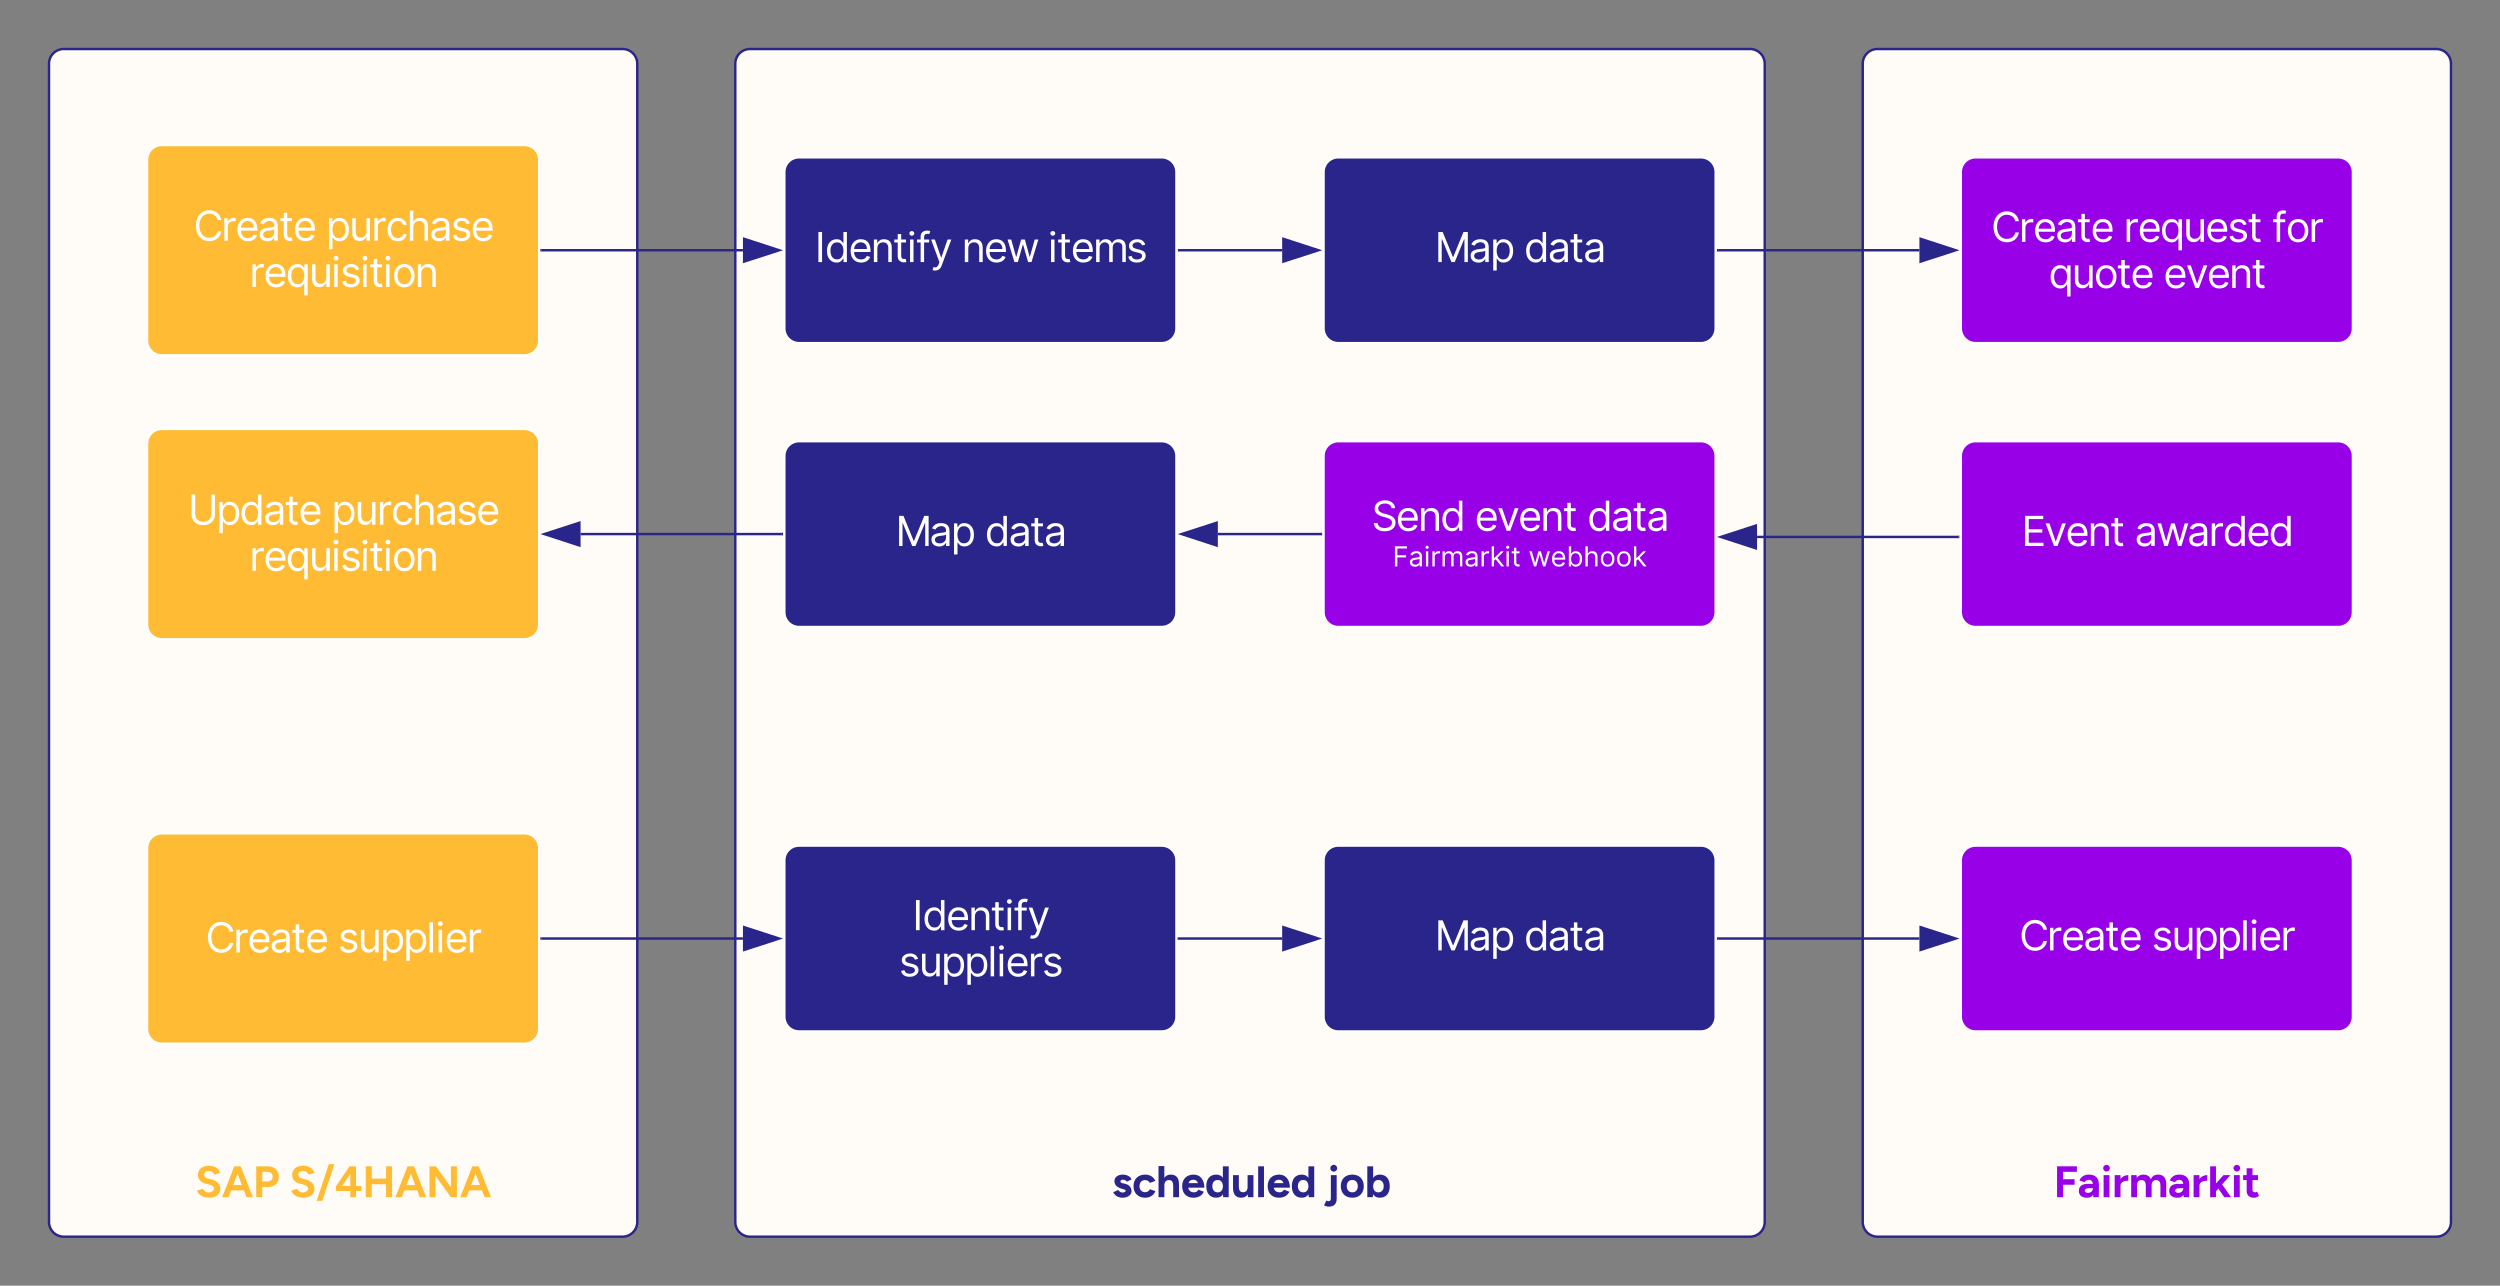
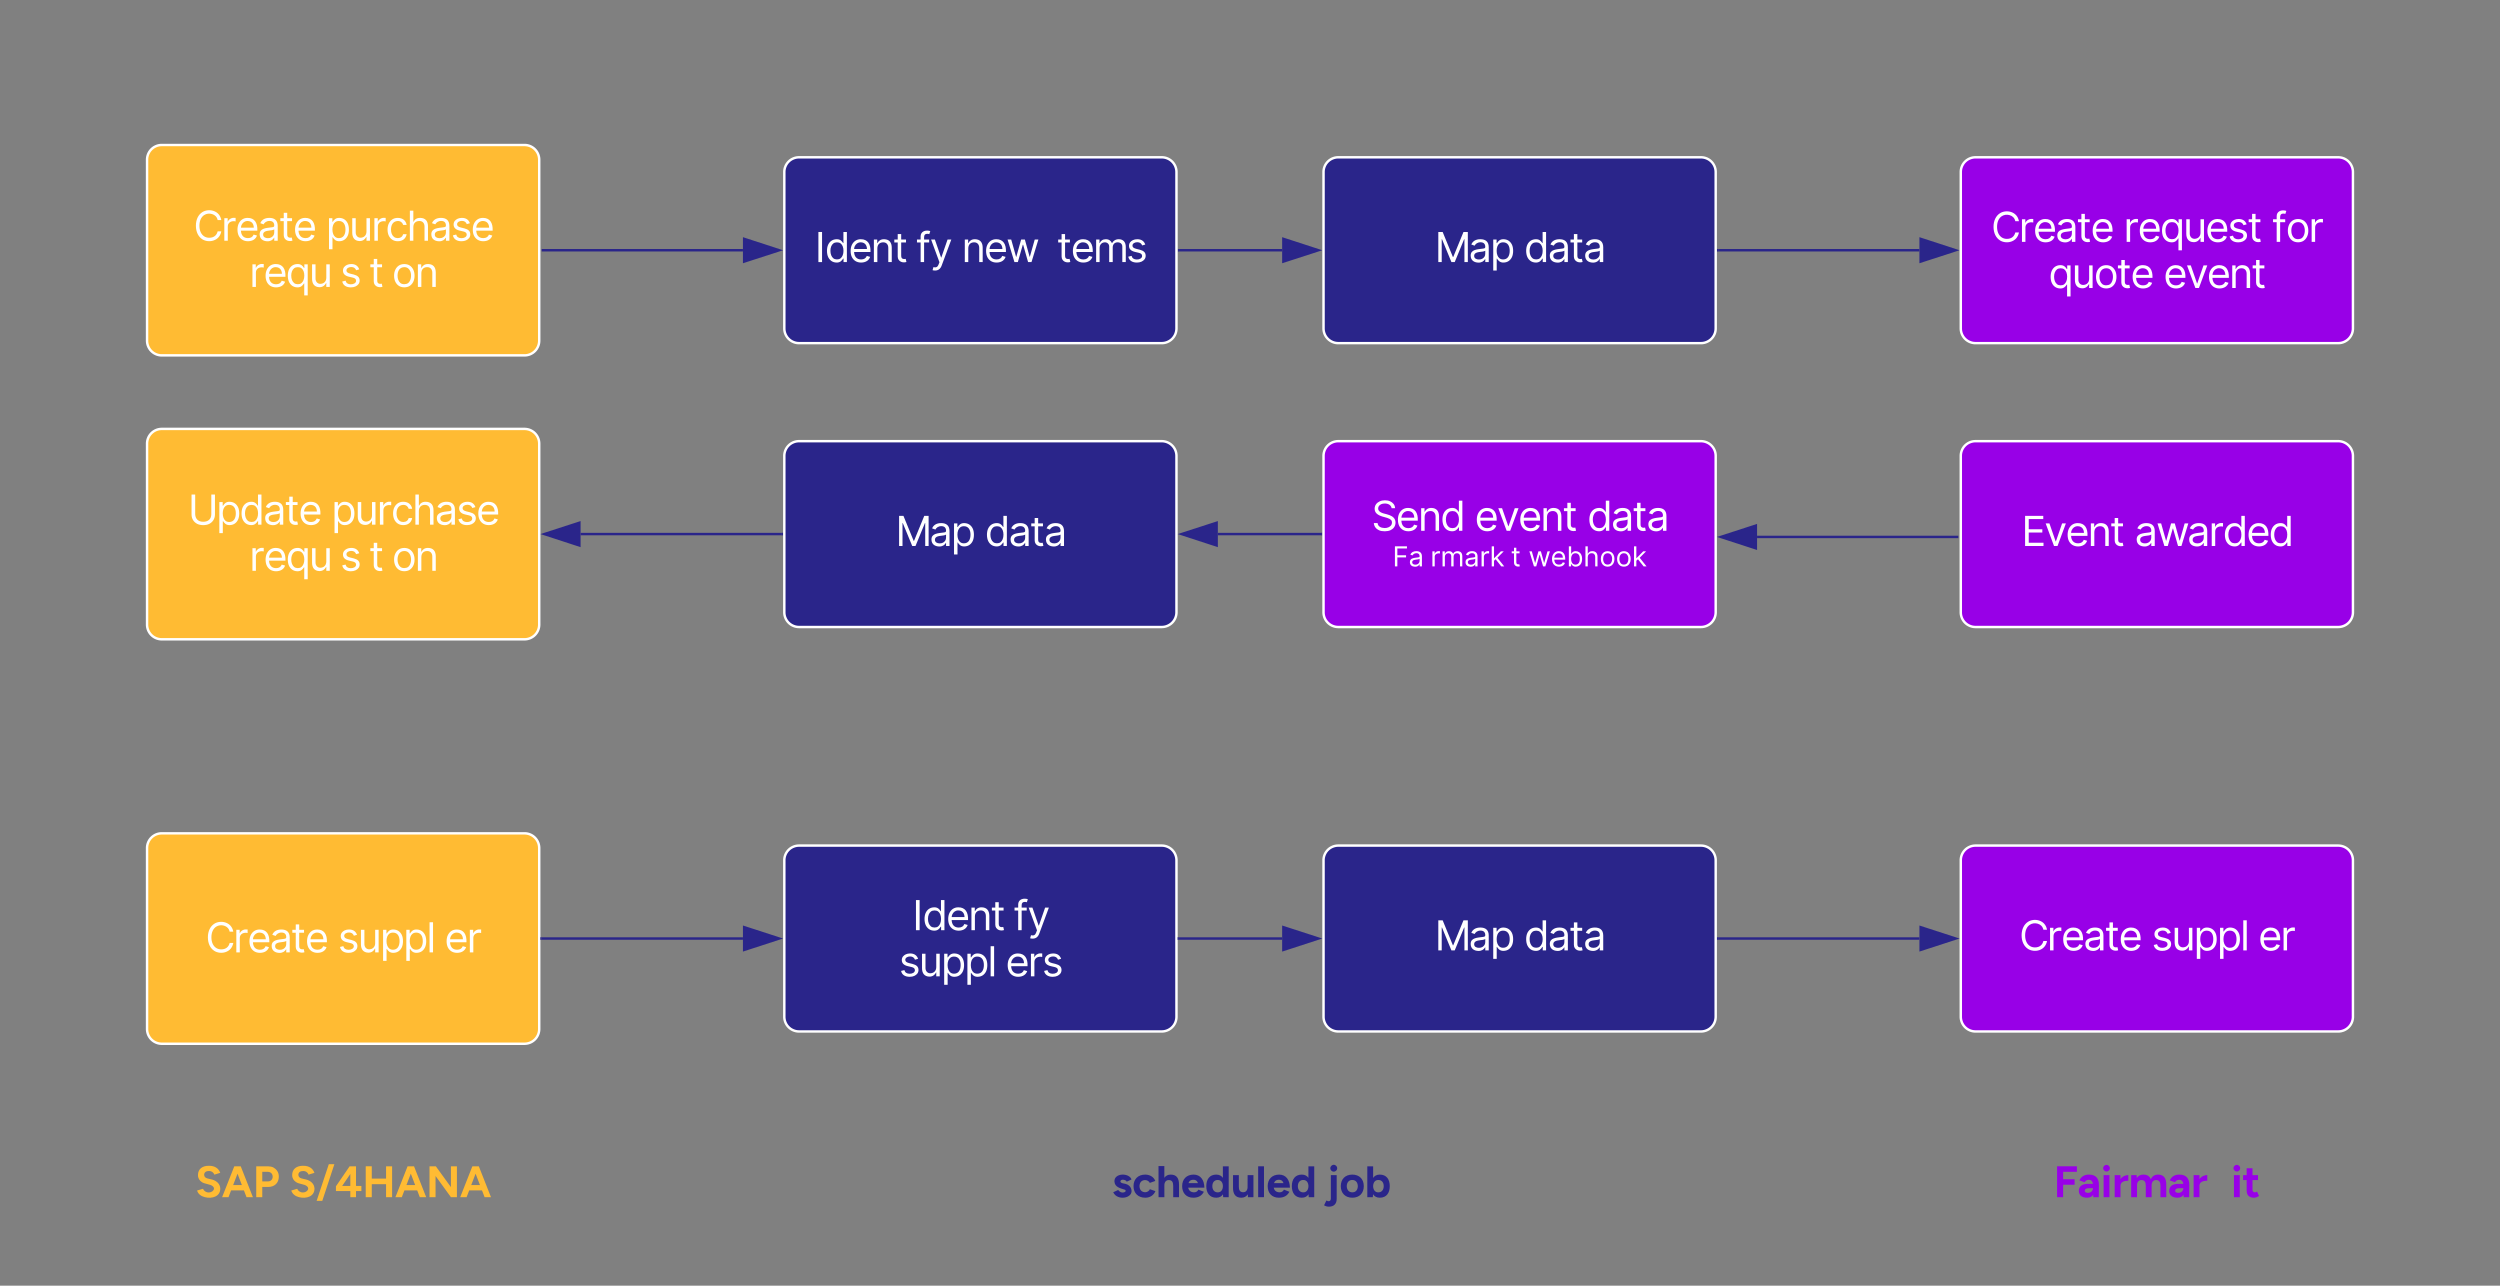
<svg xmlns="http://www.w3.org/2000/svg" xmlns:ns1="lucid" xmlns:xlink="http://www.w3.org/1999/xlink" width="1020" height="524.56">
  <rect width="100%" height="100%" fill="#808080" stroke="none" />
  <g transform="translate(-60 -60)" ns1:page-tab-id="5_nGJU603rUV">
-     <path d="M820 86a6 6 0 0 1 6-6h228a6 6 0 0 1 6 6v472.56a6 6 0 0 1-6 6H826a6 6 0 0 1-6-6zM80 86a6 6 0 0 1 6-6h228a6 6 0 0 1 6 6v472.56a6 6 0 0 1-6 6H86a6 6 0 0 1-6-6zM360 86a6 6 0 0 1 6-6h408a6 6 0 0 1 6 6v472.56a6 6 0 0 1-6 6H366a6 6 0 0 1-6-6z" stroke="#2a258a" fill="#fffcf8" />
    <path d="M80 526a6 6 0 0 1 6-6h228a6 6 0 0 1 6 6v32.56a6 6 0 0 1-6 6H86a6 6 0 0 1-6-6z" stroke="#000" stroke-opacity="0" fill="#fff" fill-opacity="0" />
    <use xlink:href="#a" transform="matrix(1,0,0,1,85,525) translate(54.689 23.451)" />
    <use xlink:href="#b" transform="matrix(1,0,0,1,85,525) translate(93.124 23.451)" />
    <path d="M360.54 526a6 6 0 0 1 6-6H774a6 6 0 0 1 6 6v32.56a6 6 0 0 1-6 6H366.54a6 6 0 0 1-6-6z" stroke="#000" stroke-opacity="0" fill="#fff" fill-opacity="0" />
    <use xlink:href="#c" transform="matrix(1,0,0,1,365.542,525) translate(148.111 23.451)" />
    <use xlink:href="#d" transform="matrix(1,0,0,1,365.542,525) translate(235.791 23.451)" />
    <path d="M820 526a6 6 0 0 1 6-6h228a6 6 0 0 1 6 6v32.56a6 6 0 0 1-6 6H826a6 6 0 0 1-6-6z" stroke="#000" stroke-opacity="0" fill="#fff" fill-opacity="0" />
    <use xlink:href="#e" transform="matrix(1,0,0,1,825,525) translate(72.92 23.451)" />
    <path d="M120 125.16a6 6 0 0 1 6-6h148a6 6 0 0 1 6 6V199a6 6 0 0 1-6 6H126a6 6 0 0 1-6-6z" stroke="#fff" fill="#fb3" />
    <use xlink:href="#f" transform="matrix(1,0,0,1,125,124.164) translate(13.916 34.069)" />
    <use xlink:href="#g" transform="matrix(1,0,0,1,125,124.164) translate(67.94 34.069)" />
    <use xlink:href="#h" transform="matrix(1,0,0,1,125,124.164) translate(36.697 52.895)" />
    <path d="M281 162.1h82.12" stroke="#2a258a" fill="none" />
-     <path d="M281 162.6h-.5v-1h.5z" stroke="#2a258a" stroke-width=".05" fill="#2a258a" />
    <path d="M377.88 162.1l-14.26 4.62v-9.27z" stroke="#2a258a" fill="#2a258a" />
    <path d="M761 162.1h82.12" stroke="#2a258a" fill="none" />
    <path d="M761 162.6h-.5v-1h.5z" stroke="#2a258a" stroke-width=".05" fill="#2a258a" />
    <path d="M857.88 162.1l-14.26 4.62v-9.27z" stroke="#2a258a" fill="#2a258a" />
    <path d="M541 162.1h42.12" stroke="#2a258a" fill="none" />
    <path d="M541 162.6h-.5v-1h.5z" stroke="#2a258a" stroke-width=".05" fill="#2a258a" />
    <path d="M597.88 162.1l-14.26 4.62v-9.27z" stroke="#2a258a" fill="#2a258a" />
    <path d="M860 130.18a6 6 0 0 1 6-6h148a6 6 0 0 1 6 6V194a6 6 0 0 1-6 6H866a6 6 0 0 1-6-6z" stroke="#fff" fill="#9800e7" />
    <use xlink:href="#f" transform="matrix(1,0,0,1,865,129.178) translate(7.353 29.507)" />
    <use xlink:href="#i" transform="matrix(1,0,0,1,865,129.178) translate(61.378 29.507)" />
    <use xlink:href="#j" transform="matrix(1,0,0,1,865,129.178) translate(121.965 29.507)" />
    <use xlink:href="#k" transform="matrix(1,0,0,1,865,129.178) translate(30.786 48.333)" />
    <use xlink:href="#l" transform="matrix(1,0,0,1,865,129.178) translate(77.674 48.333)" />
    <path d="M380 130.18a6 6 0 0 1 6-6h148a6 6 0 0 1 6 6V194a6 6 0 0 1-6 6H386a6 6 0 0 1-6-6z" stroke="#fff" fill="#2a258a" />
    <use xlink:href="#m" transform="matrix(1,0,0,1,385,129.178) translate(7.42 37.757)" />
    <use xlink:href="#n" transform="matrix(1,0,0,1,385,129.178) translate(67.344 37.757)" />
    <use xlink:href="#o" transform="matrix(1,0,0,1,385,129.178) translate(102.521 37.757)" />
    <path d="M600 130.18a6 6 0 0 1 6-6h148a6 6 0 0 1 6 6V194a6 6 0 0 1-6 6H606a6 6 0 0 1-6-6z" stroke="#fff" fill="#2a258a" />
    <use xlink:href="#p" transform="matrix(1,0,0,1,605,129.178) translate(40.342 37.757)" />
    <use xlink:href="#q" transform="matrix(1,0,0,1,605,129.178) translate(76.801 37.757)" />
    <path d="M120 241a6 6 0 0 1 6-6h148a6 6 0 0 1 6 6v73.84a6 6 0 0 1-6 6H126a6 6 0 0 1-6-6z" stroke="#fff" fill="#fb3" />
    <use xlink:href="#r" transform="matrix(1,0,0,1,125,239.987) translate(11.662 34.069)" />
    <use xlink:href="#g" transform="matrix(1,0,0,1,125,239.987) translate(70.194 34.069)" />
    <use xlink:href="#h" transform="matrix(1,0,0,1,125,239.987) translate(36.697 52.895)" />
    <path d="M859 279.07h-82.12" stroke="#2a258a" fill="none" />
-     <path d="M859.5 279.57h-.5v-1h.5z" stroke="#2a258a" stroke-width=".05" fill="#2a258a" />
    <path d="M762.12 279.07l14.26-4.63v9.27z" stroke="#2a258a" fill="#2a258a" />
    <path d="M860 246a6 6 0 0 1 6-6h148a6 6 0 0 1 6 6v63.82a6 6 0 0 1-6 6H866a6 6 0 0 1-6-6z" stroke="#fff" fill="#9800e7" />
    <use xlink:href="#s" transform="matrix(1,0,0,1,865,245) translate(19.749 37.757)" />
    <use xlink:href="#t" transform="matrix(1,0,0,1,865,245) translate(65.908 37.757)" />
    <path d="M379 277.9h-82.12" stroke="#2a258a" fill="none" />
    <path d="M379.5 278.4h-.5v-1h.5z" stroke="#2a258a" stroke-width=".05" fill="#2a258a" />
    <path d="M282.12 277.9l14.26-4.62v9.27z" stroke="#2a258a" fill="#2a258a" />
    <path d="M380 246a6 6 0 0 1 6-6h148a6 6 0 0 1 6 6v63.82a6 6 0 0 1-6 6H386a6 6 0 0 1-6-6z" stroke="#fff" fill="#2a258a" />
    <use xlink:href="#p" transform="matrix(1,0,0,1,385,245) translate(40.342 37.757)" />
    <use xlink:href="#q" transform="matrix(1,0,0,1,385,245) translate(76.801 37.757)" />
    <path d="M599 277.9h-42.12" stroke="#2a258a" fill="none" />
    <path d="M599.5 278.4h-.5v-1h.5z" stroke="#2a258a" stroke-width=".05" fill="#2a258a" />
    <path d="M542.12 277.9l14.26-4.62v9.27z" stroke="#2a258a" fill="#2a258a" />
    <path d="M600 246a6 6 0 0 1 6-6h148a6 6 0 0 1 6 6v63.82a6 6 0 0 1-6 6H606a6 6 0 0 1-6-6z" stroke="#fff" fill="#9800e7" />
    <use xlink:href="#u" transform="matrix(1,0,0,1,605,245) translate(14.557 31.569)" />
    <use xlink:href="#v" transform="matrix(1,0,0,1,605,245) translate(56.671 31.569)" />
    <use xlink:href="#w" transform="matrix(1,0,0,1,605,245) translate(102.587 31.569)" />
    <use xlink:href="#x" transform="matrix(1,0,0,1,605,245) translate(23.138 46.09)" />
    <use xlink:href="#y" transform="matrix(1,0,0,1,605,245) translate(78.598 46.09)" />
    <path d="M120 406a6 6 0 0 1 6-6h148a6 6 0 0 1 6 6v73.85a6 6 0 0 1-6 6H126a6 6 0 0 1-6-6z" stroke="#fff" fill="#fb3" />
    <g>
      <use xlink:href="#f" transform="matrix(1,0,0,1,125,405) translate(18.81 43.569)" />
      <use xlink:href="#z" transform="matrix(1,0,0,1,125,405) translate(72.835 43.569)" />
    </g>
    <path d="M281 442.92h82.12" stroke="#2a258a" fill="none" />
    <path d="M281 443.42h-.5v-1h.5z" stroke="#2a258a" stroke-width=".05" fill="#2a258a" />
    <path d="M377.88 442.92l-14.26 4.64v-9.27z" stroke="#2a258a" fill="#2a258a" />
    <path d="M860 411a6 6 0 0 1 6-6h148a6 6 0 0 1 6 6v63.84a6 6 0 0 1-6 6H866a6 6 0 0 1-6-6z" stroke="#fff" fill="#9800e7" />
    <g>
      <use xlink:href="#f" transform="matrix(1,0,0,1,865,410.013) translate(18.81 37.757)" />
      <use xlink:href="#z" transform="matrix(1,0,0,1,865,410.013) translate(72.835 37.757)" />
    </g>
    <path d="M761 442.92h82.12" stroke="#2a258a" fill="none" />
    <path d="M761 443.42h-.5v-1h.5z" stroke="#2a258a" stroke-width=".05" fill="#2a258a" />
    <path d="M857.88 442.92l-14.26 4.64v-9.27z" stroke="#2a258a" fill="#2a258a" />
    <path d="M380 411a6 6 0 0 1 6-6h148a6 6 0 0 1 6 6v63.84a6 6 0 0 1-6 6H386a6 6 0 0 1-6-6z" stroke="#fff" fill="#2a258a" />
    <g>
      <use xlink:href="#A" transform="matrix(1,0,0,1,385,410.013) translate(47.225 29.507)" />
      <use xlink:href="#B" transform="matrix(1,0,0,1,385,410.013) translate(41.757 48.333)" />
    </g>
    <path d="M600 411a6 6 0 0 1 6-6h148a6 6 0 0 1 6 6v63.84a6 6 0 0 1-6 6H606a6 6 0 0 1-6-6z" stroke="#fff" fill="#2a258a" />
    <g>
      <use xlink:href="#p" transform="matrix(1,0,0,1,605,410.013) translate(40.342 37.757)" />
      <use xlink:href="#q" transform="matrix(1,0,0,1,605,410.013) translate(76.801 37.757)" />
    </g>
    <path d="M541 442.92h42.12" stroke="#2a258a" fill="none" />
    <path d="M541 443.42h-.5v-1h.5z" stroke="#2a258a" stroke-width=".05" fill="#2a258a" />
    <path d="M597.88 442.92l-14.26 4.64v-9.27z" stroke="#2a258a" fill="#2a258a" />
    <defs>
      <path fill="#fb3" d="M566-195C568-20 386 44 212-1 131-22 63-72 40-151l134-40c18 45 65 84 129 84 89 0 162-82 93-141-62-53-189-47-253-98-47-33-83-80-83-156 1-140 103-212 251-210 136 0 217 61 254 160l-133 41c-16-45-61-84-125-82-62-1-107 29-107 88 4 85 106 85 176 104 101 27 186 96 190 206" id="C" />
      <path fill="#fb3" d="M561 0L293-700h137L706 0H561zM8 0l276-700h137L153 0H8zm130-154v-121h439v121H138" id="D" />
      <path fill="#fb3" d="M588-467c0 144-95 235-241 235H197v-126h147c61 1 107-46 105-109-3-68-47-108-116-108H197v-125c101 2 201-11 270 28 68 39 121 105 121 205zM76 0v-700h137V0H76" id="E" />
      <g id="a">
        <use transform="matrix(0.018,0,0,0.018,0,0)" xlink:href="#C" />
        <use transform="matrix(0.018,0,0,0.018,10.791,0)" xlink:href="#D" />
        <use transform="matrix(0.018,0,0,0.018,23.484,0)" xlink:href="#E" />
      </g>
      <path fill="#fb3" d="M15 84l276-831h126L143 84H15" id="F" />
      <path fill="#fb3" d="M125-193l-99-54 310-453 82 77zm-99 55v-109l77-8h500v117H26zM352 0v-625l-15-75h144V0H352" id="G" />
      <path fill="#fb3" d="M537 0v-700h137V0H537zM76 0v-701l137 1V1zm102-295v-126h424v126H178" id="H" />
      <path fill="#fb3" d="M561 0L108-625l111-75L670-78zM76 0v-700h143c-12 223-3 468-6 701zm485 0v-700h136V0H561" id="I" />
      <g id="b">
        <use transform="matrix(0.018,0,0,0.018,0,0)" xlink:href="#C" />
        <use transform="matrix(0.018,0,0,0.018,10.791,0)" xlink:href="#F" />
        <use transform="matrix(0.018,0,0,0.018,18.471,0)" xlink:href="#G" />
        <use transform="matrix(0.018,0,0,0.018,29.724,0)" xlink:href="#H" />
        <use transform="matrix(0.018,0,0,0.018,43.058,0)" xlink:href="#D" />
        <use transform="matrix(0.018,0,0,0.018,55.751,0)" xlink:href="#I" />
        <use transform="matrix(0.018,0,0,0.018,69.493,0)" xlink:href="#D" />
      </g>
      <path fill="#2a258a" d="M432-204C514-7 218 77 80-44c-21-18-38-41-50-68l113-52c19 29 54 59 101 59 50 0 91-32 54-63-103-33-231-57-240-183-14-205 338-205 387-50l-109 50c-12-45-140-73-144-2 11 41 79 40 119 52 59 17 100 49 121 97" id="J" />
      <path fill="#2a258a" d="M526-137C493-51 409 12 298 12 136 12 30-89 30-250s104-262 266-262c109 0 196 59 227 144l-124 44c-16-36-59-64-109-64-80 3-123 57-125 138 2 82 47 134 127 138 51 0 93-31 109-69" id="K" />
      <path fill="#2a258a" d="M58 0l-1-706h132l1 706H58zm332 0v-256l132-30V0H390zM146-262c1-142 55-250 188-250s189 84 188 226l-132 30c0-80-22-129-94-132-73-1-107 48-106 126h-44" id="L" />
      <path fill="#2a258a" d="M522-123C480-41 406 12 283 12 126 12 30-92 30-250c0-160 101-262 260-262s242 126 244 297H400c1-102-22-180-115-180-88 0-120 57-120 149 1 85 50 133 132 136 53 1 84-26 101-61zm-406-92l1-103h352v103H116" id="M" />
      <path fill="#2a258a" d="M413 0l-7-93v-607h132V0H413zm39-250c0 147-54 262-196 262C105 12 30-96 30-250c0-155 75-262 226-262 142 0 196 114 196 262zm-285 0c0 81 44 141 123 141 77 0 115-61 117-141-2-80-40-140-118-140-79 0-122 60-122 140" id="N" />
      <path fill="#2a258a" d="M387 0c-16-154-5-334-8-500h132V0H387zM48-214v-286h132v256zm376-24C422-95 369 12 235 12 104 12 47-73 48-214l132-30c-1 79 22 129 93 132 74 1 106-49 106-126h45" id="O" />
      <path fill="#2a258a" d="M57 0v-700h132V0H57" id="P" />
      <g id="c">
        <use transform="matrix(0.018,0,0,0.018,0,0)" xlink:href="#J" />
        <use transform="matrix(0.018,0,0,0.018,8.284,0)" xlink:href="#K" />
        <use transform="matrix(0.018,0,0,0.018,17.991,0)" xlink:href="#L" />
        <use transform="matrix(0.018,0,0,0.018,28.124,0)" xlink:href="#M" />
        <use transform="matrix(0.018,0,0,0.018,37.973,0)" xlink:href="#N" />
        <use transform="matrix(0.018,0,0,0.018,48.551,0)" xlink:href="#O" />
        <use transform="matrix(0.018,0,0,0.018,58.649,0)" xlink:href="#P" />
        <use transform="matrix(0.018,0,0,0.018,63.022,0)" xlink:href="#M" />
        <use transform="matrix(0.018,0,0,0.018,72.871,0)" xlink:href="#N" />
      </g>
      <path fill="#2a258a" d="M236-656c1 41-37 79-78 78-41 1-79-37-78-78-1-41 37-79 78-78 41-1 79 37 78 78zM224 38c1 113-64 178-177 177-38 0-74-10-109-31L-9 75c41 26 101 27 101-46v-529h132V38" id="Q" />
      <path fill="#2a258a" d="M551-250C551-90 451 12 292 12 132 12 30-90 30-250s101-262 260-262c160 0 261 101 261 262zm-386 0c2 83 46 140 127 140 80 0 122-58 124-140-2-82-46-140-126-140-79 0-123 58-125 140" id="R" />
      <path fill="#2a258a" d="M57 0v-700h132v607l-7 93H57zm509-250c0 155-75 262-226 262-142 0-196-115-196-262 0-148 54-262 196-262 151 0 226 107 226 262zm-377 0c2 80 40 141 117 141 79 0 123-60 123-141s-42-140-122-140c-77 0-116 60-118 140" id="S" />
      <g id="d">
        <use transform="matrix(0.018,0,0,0.018,0,0)" xlink:href="#Q" />
        <use transform="matrix(0.018,0,0,0.018,5.173,0)" xlink:href="#R" />
        <use transform="matrix(0.018,0,0,0.018,15.502,0)" xlink:href="#S" />
      </g>
      <path fill="#9800e7" d="M76 0v-700h137V0H76zm110-282v-125h287v125H186zm0-293v-125h339v125H186" id="T" />
      <path fill="#9800e7" d="M260-512c151 0 226 83 225 235L482 0H357c-6-80-5-167-5-253 0-78-19-140-95-141-47 1-75 21-95 55L42-380c36-76 102-133 218-132zm127 308C386-76 344 12 219 12 108 13 31-37 30-141c0-114 84-161 204-161h127v98c-82 3-196-16-196 59 0 35 36 47 76 47 64-2 106-45 111-106h35" id="U" />
      <path fill="#9800e7" d="M65 0v-500h132V0H65zm142-657c1 40-36 77-76 76-39 1-78-37-76-76-2-39 37-77 76-76 40-1 77 36 76 76" id="V" />
      <path fill="#9800e7" d="M366-374c-89 2-173 24-177 111h-39c1-145 81-231 216-239v128zM57 0v-500h132V0H57" id="W" />
      <path fill="#9800e7" d="M57 0v-500h124c16 154 5 334 8 500H57zm331 0v-256l132-30V0H388zm332 0v-256l132-30V0H720zM145-262c2-142 54-250 188-250 132 0 189 84 187 226l-132 30c0-80-21-129-93-132-73-1-107 48-106 126h-44zm331 0c2-143 55-250 189-250 132 0 188 84 187 226l-132 30c0-80-21-129-94-132-73-1-107 48-106 126h-44" id="X" />
-       <path fill="#9800e7" d="M183-127l-79-91 256-282h157zM57 0v-700h132V0H57zm320 0L211-242l86-91L532 0H377" id="Y" />
      <path fill="#9800e7" d="M375-29c-28 21-68 41-112 41C156 13 95-42 95-146v-510h132v481c-9 65 65 81 102 47zM14-388v-112h338v112H14" id="Z" />
      <g id="e">
        <use transform="matrix(0.018,0,0,0.018,0,0)" xlink:href="#T" />
        <use transform="matrix(0.018,0,0,0.018,9.707,0)" xlink:href="#U" />
        <use transform="matrix(0.018,0,0,0.018,19.182,0)" xlink:href="#V" />
        <use transform="matrix(0.018,0,0,0.018,23.84,0)" xlink:href="#W" />
        <use transform="matrix(0.018,0,0,0.018,30.578,0)" xlink:href="#X" />
        <use transform="matrix(0.018,0,0,0.018,46.578,0)" xlink:href="#U" />
        <use transform="matrix(0.018,0,0,0.018,56.053,0)" xlink:href="#W" />
        <use transform="matrix(0.018,0,0,0.018,62.791,0)" xlink:href="#Y" />
        <use transform="matrix(0.018,0,0,0.018,72.356,0)" xlink:href="#V" />
        <use transform="matrix(0.018,0,0,0.018,77.013,0)" xlink:href="#Z" />
      </g>
      <path fill="#fff" d="M1072-204c318 0 512-168 576-436h248c-59 318-251 530-532 623-259 86-554 47-758-83-265-169-438-490-438-924s173-755 438-924c204-130 499-169 758-83 281 93 474 305 532 623h-248c-45-213-184-349-380-408-189-57-384-28-532 66-204 130-328 383-328 726 0 344 124 596 328 726 100 63 212 94 336 94" id="aa" />
      <path fill="#fff" d="M840-1332c-228 7-388 135-388 360V0H216v-1536h228v232h16c48-143 212-258 400-256 29 0 98 1 124 4v240c-30-6-100-18-144-16" id="ab" />
      <path fill="#fff" d="M1472-356c-81 240-294 384-612 388-314 0-521-155-630-374-113-227-112-601 0-830 106-217 302-384 606-384 475 0 684 339 660 868H312v-204h944c-7-269-152-447-420-452-198-4-333 114-401 250-58 110-57 222-55 374 4 329 162 540 480 540 202 0 327-90 384-240" id="ac" />
      <path fill="#fff" d="M1124-208C1047-67 898 39 668 36c-306-9-520-163-524-472-5-429 452-428 824-480 100-15 168-19 168-120 0-203-114-312-324-312-206 0-337 110-400 232l-224-80c96-234 308-360 616-360 350 0 568 167 568 544V0h-236v-208h-12zM380-424c-2 171 150 249 324 248 185 3 312-84 382-197 66-107 46-242 50-399-190 112-562 41-708 206-32 35-48 82-48 142" id="ad" />
      <path fill="#fff" d="M884-1536v200H88v-200h796zM912-8C806 31 647 29 540-23 419-82 320-195 320-376v-1528h236v1464c-3 157 61 231 204 232 42 1 74-6 104-12" id="ae" />
      <g id="f">
        <use transform="matrix(0.006,0,0,0.006,0,0)" xlink:href="#aa" />
        <use transform="matrix(0.006,0,0,0.006,11.313,0)" xlink:href="#ab" />
        <use transform="matrix(0.006,0,0,0.006,17.102,0)" xlink:href="#ac" />
        <use transform="matrix(0.006,0,0,0.006,26.162,0)" xlink:href="#ad" />
        <use transform="matrix(0.006,0,0,0.006,34.934,0)" xlink:href="#ae" />
        <use transform="matrix(0.006,0,0,0.006,40.59,0)" xlink:href="#ac" />
      </g>
      <path fill="#fff" d="M920 32C676 38 556-97 472-236h-20v812H216v-2112h228v244h28c84-136 200-270 444-264 288 7 472 161 573 372 108 226 107 617 0 842-100 211-282 367-569 374zM498-1070c-67 166-66 442 1 608 62 160 181 282 389 282 319 0 448-265 448-588 0-322-129-576-448-576-208 0-329 116-390 274" id="af" />
      <path fill="#fff" d="M452-576c-6 211 135 376 336 368 233-10 396-164 396-420v-908h236V0h-236v-260h-16C1095-108 943 25 712 20 377 9 216-206 216-560v-976h236v960" id="ag" />
      <path fill="#fff" d="M1444-448c-53 291-263 480-604 480-309 0-507-165-612-383-110-230-110-595 2-823 106-216 303-382 606-382 338 0 559 184 608 480h-236c-39-143-171-276-368-268-314 13-455 250-460 576-1 235 79 419 216 515 69 49 151 73 244 73 201-4 323-106 368-268h236" id="ah" />
      <path fill="#fff" d="M856-1344c-254 4-404 159-404 420V0H216v-2048h236v752h20c75-159 213-263 452-260 352 7 524 215 524 580V0h-236v-960c3-234-128-388-356-384" id="ai" />
      <path fill="#fff" d="M728-176c184 3 360-85 360-240 0-133-100-185-228-216l-256-60c-141-33-244-86-310-156-120-119-130-353-24-494 95-127 270-214 490-214 302 0 467 146 544 364l-212 60c-51-127-146-220-332-220-162 0-326 82-328 228 0 59 21 105 64 139 86 72 291 106 428 141s240 84 307 152c125 117 132 357 25 500C1155-57 969 34 732 32c-311 1-533-140-584-400l224-56c41 161 158 245 356 248" id="aj" />
      <g id="g">
        <use transform="matrix(0.006,0,0,0.006,0,0)" xlink:href="#af" />
        <use transform="matrix(0.006,0,0,0.006,9.479,0)" xlink:href="#ag" />
        <use transform="matrix(0.006,0,0,0.006,18.516,0)" xlink:href="#ab" />
        <use transform="matrix(0.006,0,0,0.006,24.306,0)" xlink:href="#ah" />
        <use transform="matrix(0.006,0,0,0.006,32.989,0)" xlink:href="#ai" />
        <use transform="matrix(0.006,0,0,0.006,42.181,0)" xlink:href="#ad" />
        <use transform="matrix(0.006,0,0,0.006,50.953,0)" xlink:href="#aj" />
        <use transform="matrix(0.006,0,0,0.006,59.085,0)" xlink:href="#ac" />
      </g>
      <path fill="#fff" d="M800-1556c244-6 359 127 444 264h28v-244h228V576h-236v-812h-20C1160-98 1040 38 796 32c-286-7-469-163-569-374-107-225-108-616 0-842 101-211 285-365 573-372zM580-258c123 99 362 103 488 4 128-101 200-285 200-514 0-227-69-406-198-504-125-96-370-93-492 4-126 100-198 279-198 500 0 223 74 408 200 510" id="ak" />
-       <path fill="#fff" d="M216 0v-1536h236V0H216zm288-1952c0 86-81 160-168 160s-168-74-168-160 81-160 168-160 168 74 168 160" id="al" />
      <path fill="#fff" d="M1204-67C1004 62 676 62 476-67S143-436 144-760c-1-326 132-568 332-697s528-129 728 0 333 371 332 697c1 324-133 564-332 693zM580-261c128 104 389 100 520 0 184-140 253-512 151-786-62-165-189-298-411-297-325 7-460 262-460 584 0 217 75 397 200 499" id="am" />
      <path fill="#fff" d="M844-1344c-250 5-392 162-392 420V0H216v-1536h228v240h20c73-154 217-263 448-260 349 8 519 217 520 580V0h-236v-960c3-231-128-388-352-384" id="an" />
      <g id="h">
        <use transform="matrix(0.006,0,0,0.006,0,0)" xlink:href="#ab" />
        <use transform="matrix(0.006,0,0,0.006,5.789,0)" xlink:href="#ac" />
        <use transform="matrix(0.006,0,0,0.006,14.848,0)" xlink:href="#ak" />
        <use transform="matrix(0.006,0,0,0.006,24.328,0)" xlink:href="#ag" />
        <use transform="matrix(0.006,0,0,0.006,33.365,0)" xlink:href="#al" />
        <use transform="matrix(0.006,0,0,0.006,37.055,0)" xlink:href="#aj" />
        <use transform="matrix(0.006,0,0,0.006,45.186,0)" xlink:href="#al" />
        <use transform="matrix(0.006,0,0,0.006,48.876,0)" xlink:href="#ae" />
        <use transform="matrix(0.006,0,0,0.006,54.533,0)" xlink:href="#al" />
        <use transform="matrix(0.006,0,0,0.006,58.223,0)" xlink:href="#am" />
        <use transform="matrix(0.006,0,0,0.006,67.503,0)" xlink:href="#an" />
      </g>
      <g id="i">
        <use transform="matrix(0.006,0,0,0.006,0,0)" xlink:href="#ab" />
        <use transform="matrix(0.006,0,0,0.006,5.789,0)" xlink:href="#ac" />
        <use transform="matrix(0.006,0,0,0.006,14.848,0)" xlink:href="#ak" />
        <use transform="matrix(0.006,0,0,0.006,24.328,0)" xlink:href="#ag" />
        <use transform="matrix(0.006,0,0,0.006,33.365,0)" xlink:href="#ac" />
        <use transform="matrix(0.006,0,0,0.006,42.424,0)" xlink:href="#aj" />
        <use transform="matrix(0.006,0,0,0.006,50.556,0)" xlink:href="#ae" />
      </g>
      <path fill="#fff" d="M900-1536v200H72v-200h828zm-124-388c-156-1-220 79-220 232V0H320v-1748c0-304 265-437 574-382 37 9 64 18 82 26l-68 204c-35-11-76-26-132-24" id="ao" />
      <g id="j">
        <use transform="matrix(0.006,0,0,0.006,0,0)" xlink:href="#ao" />
        <use transform="matrix(0.006,0,0,0.006,5.612,0)" xlink:href="#am" />
        <use transform="matrix(0.006,0,0,0.006,14.893,0)" xlink:href="#ab" />
      </g>
      <g id="k">
        <use transform="matrix(0.006,0,0,0.006,0,0)" xlink:href="#ak" />
        <use transform="matrix(0.006,0,0,0.006,9.479,0)" xlink:href="#ag" />
        <use transform="matrix(0.006,0,0,0.006,18.516,0)" xlink:href="#am" />
        <use transform="matrix(0.006,0,0,0.006,27.797,0)" xlink:href="#ae" />
        <use transform="matrix(0.006,0,0,0.006,33.453,0)" xlink:href="#ac" />
      </g>
      <path fill="#fff" d="M1472-1536L904 0H664L96-1536h256L776-312h16l424-1224h256" id="ap" />
      <g id="l">
        <use transform="matrix(0.006,0,0,0.006,0,0)" xlink:href="#ac" />
        <use transform="matrix(0.006,0,0,0.006,9.059,0)" xlink:href="#ap" />
        <use transform="matrix(0.006,0,0,0.006,17.721,0)" xlink:href="#ac" />
        <use transform="matrix(0.006,0,0,0.006,26.78,0)" xlink:href="#an" />
        <use transform="matrix(0.006,0,0,0.006,35.884,0)" xlink:href="#ae" />
      </g>
      <path fill="#fff" d="M496-2048V0H248v-2048h248" id="aq" />
      <path fill="#fff" d="M1244-236C1160-98 1040 38 796 32c-286-7-469-163-569-374-107-225-108-616 0-842 101-211 285-365 573-372 244-6 359 127 444 264h20v-756h236V0h-228v-236h-28zm-664-22c123 99 362 103 488 4 128-101 200-285 200-514 0-227-69-406-198-504-125-96-370-93-492 4-126 100-198 279-198 500 0 223 74 408 200 510" id="ar" />
      <path fill="#fff" d="M820 224c-80 231-250 391-559 342-31-6-53-12-65-18l60-208c117 28 200 27 270-42 54-53 103-195 138-290L96-1536h256L776-312h16l424-1224h256" id="as" />
      <g id="m">
        <use transform="matrix(0.006,0,0,0.006,0,0)" xlink:href="#aq" />
        <use transform="matrix(0.006,0,0,0.006,4.11,0)" xlink:href="#ar" />
        <use transform="matrix(0.006,0,0,0.006,13.766,0)" xlink:href="#ac" />
        <use transform="matrix(0.006,0,0,0.006,22.825,0)" xlink:href="#an" />
        <use transform="matrix(0.006,0,0,0.006,31.929,0)" xlink:href="#ae" />
        <use transform="matrix(0.006,0,0,0.006,37.585,0)" xlink:href="#al" />
        <use transform="matrix(0.006,0,0,0.006,41.275,0)" xlink:href="#ao" />
        <use transform="matrix(0.006,0,0,0.006,46.888,0)" xlink:href="#as" />
      </g>
      <path fill="#fff" d="M564 0L96-1536h248L676-360h16l328-1176h252l324 1172h16l332-1172h248L1724 0h-232l-336-1180h-24L796 0H564" id="at" />
      <g id="n">
        <use transform="matrix(0.006,0,0,0.006,0,0)" xlink:href="#an" />
        <use transform="matrix(0.006,0,0,0.006,9.104,0)" xlink:href="#ac" />
        <use transform="matrix(0.006,0,0,0.006,18.163,0)" xlink:href="#at" />
      </g>
      <path fill="#fff" d="M1104-1052c4-173-131-299-304-292-212 9-348 163-348 384V0H216v-1536h228v240h20c59-155 204-260 412-260 216 0 340 107 412 260h16c75-152 235-262 460-260 300 6 468 196 468 528V0h-236v-1028c9-209-128-311-312-316-208-6-341 144-340 344V0h-240v-1052" id="au" />
      <g id="o">
        <use transform="matrix(0.006,0,0,0.006,0,0)" xlink:href="#al" />
        <use transform="matrix(0.006,0,0,0.006,3.69,0)" xlink:href="#ae" />
        <use transform="matrix(0.006,0,0,0.006,9.347,0)" xlink:href="#ac" />
        <use transform="matrix(0.006,0,0,0.006,18.406,0)" xlink:href="#au" />
        <use transform="matrix(0.006,0,0,0.006,31.929,0)" xlink:href="#aj" />
      </g>
      <path fill="#fff" d="M248-2048h296l696 1700h24l696-1700h296V0h-232v-1556h-20L1364 0h-224L500-1556h-20V0H248v-2048" id="av" />
      <g id="p">
        <use transform="matrix(0.006,0,0,0.006,0,0)" xlink:href="#av" />
        <use transform="matrix(0.006,0,0,0.006,13.832,0)" xlink:href="#ad" />
        <use transform="matrix(0.006,0,0,0.006,22.604,0)" xlink:href="#af" />
      </g>
      <g id="q">
        <use transform="matrix(0.006,0,0,0.006,0,0)" xlink:href="#ar" />
        <use transform="matrix(0.006,0,0,0.006,9.656,0)" xlink:href="#ad" />
        <use transform="matrix(0.006,0,0,0.006,18.428,0)" xlink:href="#ae" />
        <use transform="matrix(0.006,0,0,0.006,24.085,0)" xlink:href="#ad" />
      </g>
      <path fill="#fff" d="M1592-2048h248v1356c-3 308-162 519-376 634-228 122-613 122-840 0-214-115-376-326-376-634v-1356h248v1336c11 327 213 516 548 516s548-188 548-516v-1336" id="aw" />
      <g id="r">
        <use transform="matrix(0.006,0,0,0.006,0,0)" xlink:href="#aw" />
        <use transform="matrix(0.006,0,0,0.006,11.534,0)" xlink:href="#af" />
        <use transform="matrix(0.006,0,0,0.006,21.013,0)" xlink:href="#ar" />
        <use transform="matrix(0.006,0,0,0.006,30.669,0)" xlink:href="#ad" />
        <use transform="matrix(0.006,0,0,0.006,39.441,0)" xlink:href="#ae" />
        <use transform="matrix(0.006,0,0,0.006,45.098,0)" xlink:href="#ac" />
      </g>
      <path fill="#fff" d="M248 0v-2048h1236v220H496v692h924v220H496v696h1004V0H248" id="ax" />
      <g id="s">
        <use transform="matrix(0.006,0,0,0.006,0,0)" xlink:href="#ax" />
        <use transform="matrix(0.006,0,0,0.006,9.302,0)" xlink:href="#ap" />
        <use transform="matrix(0.006,0,0,0.006,17.964,0)" xlink:href="#ac" />
        <use transform="matrix(0.006,0,0,0.006,27.023,0)" xlink:href="#an" />
        <use transform="matrix(0.006,0,0,0.006,36.127,0)" xlink:href="#ae" />
      </g>
      <g id="t">
        <use transform="matrix(0.006,0,0,0.006,0,0)" xlink:href="#ad" />
        <use transform="matrix(0.006,0,0,0.006,8.772,0)" xlink:href="#at" />
        <use transform="matrix(0.006,0,0,0.006,21.411,0)" xlink:href="#ad" />
        <use transform="matrix(0.006,0,0,0.006,30.183,0)" xlink:href="#ab" />
        <use transform="matrix(0.006,0,0,0.006,35.972,0)" xlink:href="#ar" />
        <use transform="matrix(0.006,0,0,0.006,45.628,0)" xlink:href="#ac" />
        <use transform="matrix(0.006,0,0,0.006,54.687,0)" xlink:href="#ar" />
      </g>
      <path fill="#fff" d="M416-528c25 237 225 334 480 340 191 1 347-70 434-176 77-95 92-271 9-362-134-144-391-180-603-246-159-49-287-112-380-197s-140-197-140-335c2-255 159-414 346-500 201-93 507-96 706-2 181 82 329 236 340 470h-240c-21-207-226-322-460-320-179-1-321 63-396 165-66 83-79 226-16 315 149 209 491 208 742 314 205 86 398 215 398 506 0 256-147 420-338 513-201 98-573 103-782 8-194-88-336-247-356-493h256" id="ay" />
      <g id="u">
        <use transform="matrix(0.006,0,0,0.006,0,0)" xlink:href="#ay" />
        <use transform="matrix(0.006,0,0,0.006,9.921,0)" xlink:href="#ac" />
        <use transform="matrix(0.006,0,0,0.006,18.98,0)" xlink:href="#an" />
        <use transform="matrix(0.006,0,0,0.006,28.084,0)" xlink:href="#ar" />
      </g>
      <g id="v">
        <use transform="matrix(0.006,0,0,0.006,0,0)" xlink:href="#ac" />
        <use transform="matrix(0.006,0,0,0.006,9.059,0)" xlink:href="#ap" />
        <use transform="matrix(0.006,0,0,0.006,17.721,0)" xlink:href="#ac" />
        <use transform="matrix(0.006,0,0,0.006,26.78,0)" xlink:href="#an" />
        <use transform="matrix(0.006,0,0,0.006,35.884,0)" xlink:href="#ae" />
      </g>
      <g id="w">
        <use transform="matrix(0.006,0,0,0.006,0,0)" xlink:href="#ar" />
        <use transform="matrix(0.006,0,0,0.006,9.656,0)" xlink:href="#ad" />
        <use transform="matrix(0.006,0,0,0.006,18.428,0)" xlink:href="#ae" />
        <use transform="matrix(0.006,0,0,0.006,24.085,0)" xlink:href="#ad" />
      </g>
      <path fill="#fff" d="M248 0v-2048h1228v220H496v692h888v220H496V0H248" id="az" />
      <path fill="#fff" d="M436-560l-4-292h48l672-684h292L728-812h-20zM216 0v-2048h236V0H216zm976 0L592-760l168-164L1492 0h-300" id="aA" />
      <g id="x">
        <use transform="matrix(0.004,0,0,0.004,0,0)" xlink:href="#az" />
        <use transform="matrix(0.004,0,0,0.004,6.518,0)" xlink:href="#ad" />
        <use transform="matrix(0.004,0,0,0.004,12.784,0)" xlink:href="#al" />
        <use transform="matrix(0.004,0,0,0.004,15.42,0)" xlink:href="#ab" />
        <use transform="matrix(0.004,0,0,0.004,19.555,0)" xlink:href="#au" />
        <use transform="matrix(0.004,0,0,0.004,29.214,0)" xlink:href="#ad" />
        <use transform="matrix(0.004,0,0,0.004,35.48,0)" xlink:href="#ab" />
        <use transform="matrix(0.004,0,0,0.004,39.615,0)" xlink:href="#aA" />
        <use transform="matrix(0.004,0,0,0.004,45.66,0)" xlink:href="#al" />
        <use transform="matrix(0.004,0,0,0.004,48.295,0)" xlink:href="#ae" />
      </g>
      <path fill="#fff" d="M952 32C708 38 588-97 504-236h-28V0H248v-2048h236v756h20c84-136 200-270 444-264 288 7 472 161 573 372 108 226 107 617 0 842-100 211-282 367-569 374zM530-1070c-67 166-66 442 1 608 62 160 181 282 389 282 319 0 448-265 448-588 0-322-129-576-448-576-208 0-329 116-390 274" id="aB" />
      <g id="y">
        <use transform="matrix(0.004,0,0,0.004,0,0)" xlink:href="#at" />
        <use transform="matrix(0.004,0,0,0.004,9.028,0)" xlink:href="#ac" />
        <use transform="matrix(0.004,0,0,0.004,15.499,0)" xlink:href="#aB" />
        <use transform="matrix(0.004,0,0,0.004,22.396,0)" xlink:href="#ai" />
        <use transform="matrix(0.004,0,0,0.004,28.961,0)" xlink:href="#am" />
        <use transform="matrix(0.004,0,0,0.004,35.59,0)" xlink:href="#am" />
        <use transform="matrix(0.004,0,0,0.004,42.219,0)" xlink:href="#aA" />
      </g>
      <path fill="#fff" d="M452-2048V0H216v-2048h236" id="aC" />
      <g id="z">
        <use transform="matrix(0.006,0,0,0.006,0,0)" xlink:href="#aj" />
        <use transform="matrix(0.006,0,0,0.006,8.131,0)" xlink:href="#ag" />
        <use transform="matrix(0.006,0,0,0.006,17.169,0)" xlink:href="#af" />
        <use transform="matrix(0.006,0,0,0.006,26.648,0)" xlink:href="#af" />
        <use transform="matrix(0.006,0,0,0.006,36.127,0)" xlink:href="#aC" />
        <use transform="matrix(0.006,0,0,0.006,39.817,0)" xlink:href="#al" />
        <use transform="matrix(0.006,0,0,0.006,43.507,0)" xlink:href="#ac" />
        <use transform="matrix(0.006,0,0,0.006,52.566,0)" xlink:href="#ab" />
      </g>
      <g id="A">
        <use transform="matrix(0.006,0,0,0.006,0,0)" xlink:href="#aq" />
        <use transform="matrix(0.006,0,0,0.006,4.11,0)" xlink:href="#ar" />
        <use transform="matrix(0.006,0,0,0.006,13.766,0)" xlink:href="#ac" />
        <use transform="matrix(0.006,0,0,0.006,22.825,0)" xlink:href="#an" />
        <use transform="matrix(0.006,0,0,0.006,31.929,0)" xlink:href="#ae" />
        <use transform="matrix(0.006,0,0,0.006,37.585,0)" xlink:href="#al" />
        <use transform="matrix(0.006,0,0,0.006,41.275,0)" xlink:href="#ao" />
        <use transform="matrix(0.006,0,0,0.006,46.888,0)" xlink:href="#as" />
      </g>
      <g id="B">
        <use transform="matrix(0.006,0,0,0.006,0,0)" xlink:href="#aj" />
        <use transform="matrix(0.006,0,0,0.006,8.131,0)" xlink:href="#ag" />
        <use transform="matrix(0.006,0,0,0.006,17.169,0)" xlink:href="#af" />
        <use transform="matrix(0.006,0,0,0.006,26.648,0)" xlink:href="#af" />
        <use transform="matrix(0.006,0,0,0.006,36.127,0)" xlink:href="#aC" />
        <use transform="matrix(0.006,0,0,0.006,39.817,0)" xlink:href="#al" />
        <use transform="matrix(0.006,0,0,0.006,43.507,0)" xlink:href="#ac" />
        <use transform="matrix(0.006,0,0,0.006,52.566,0)" xlink:href="#ab" />
        <use transform="matrix(0.006,0,0,0.006,58.355,0)" xlink:href="#aj" />
      </g>
    </defs>
  </g>
</svg>